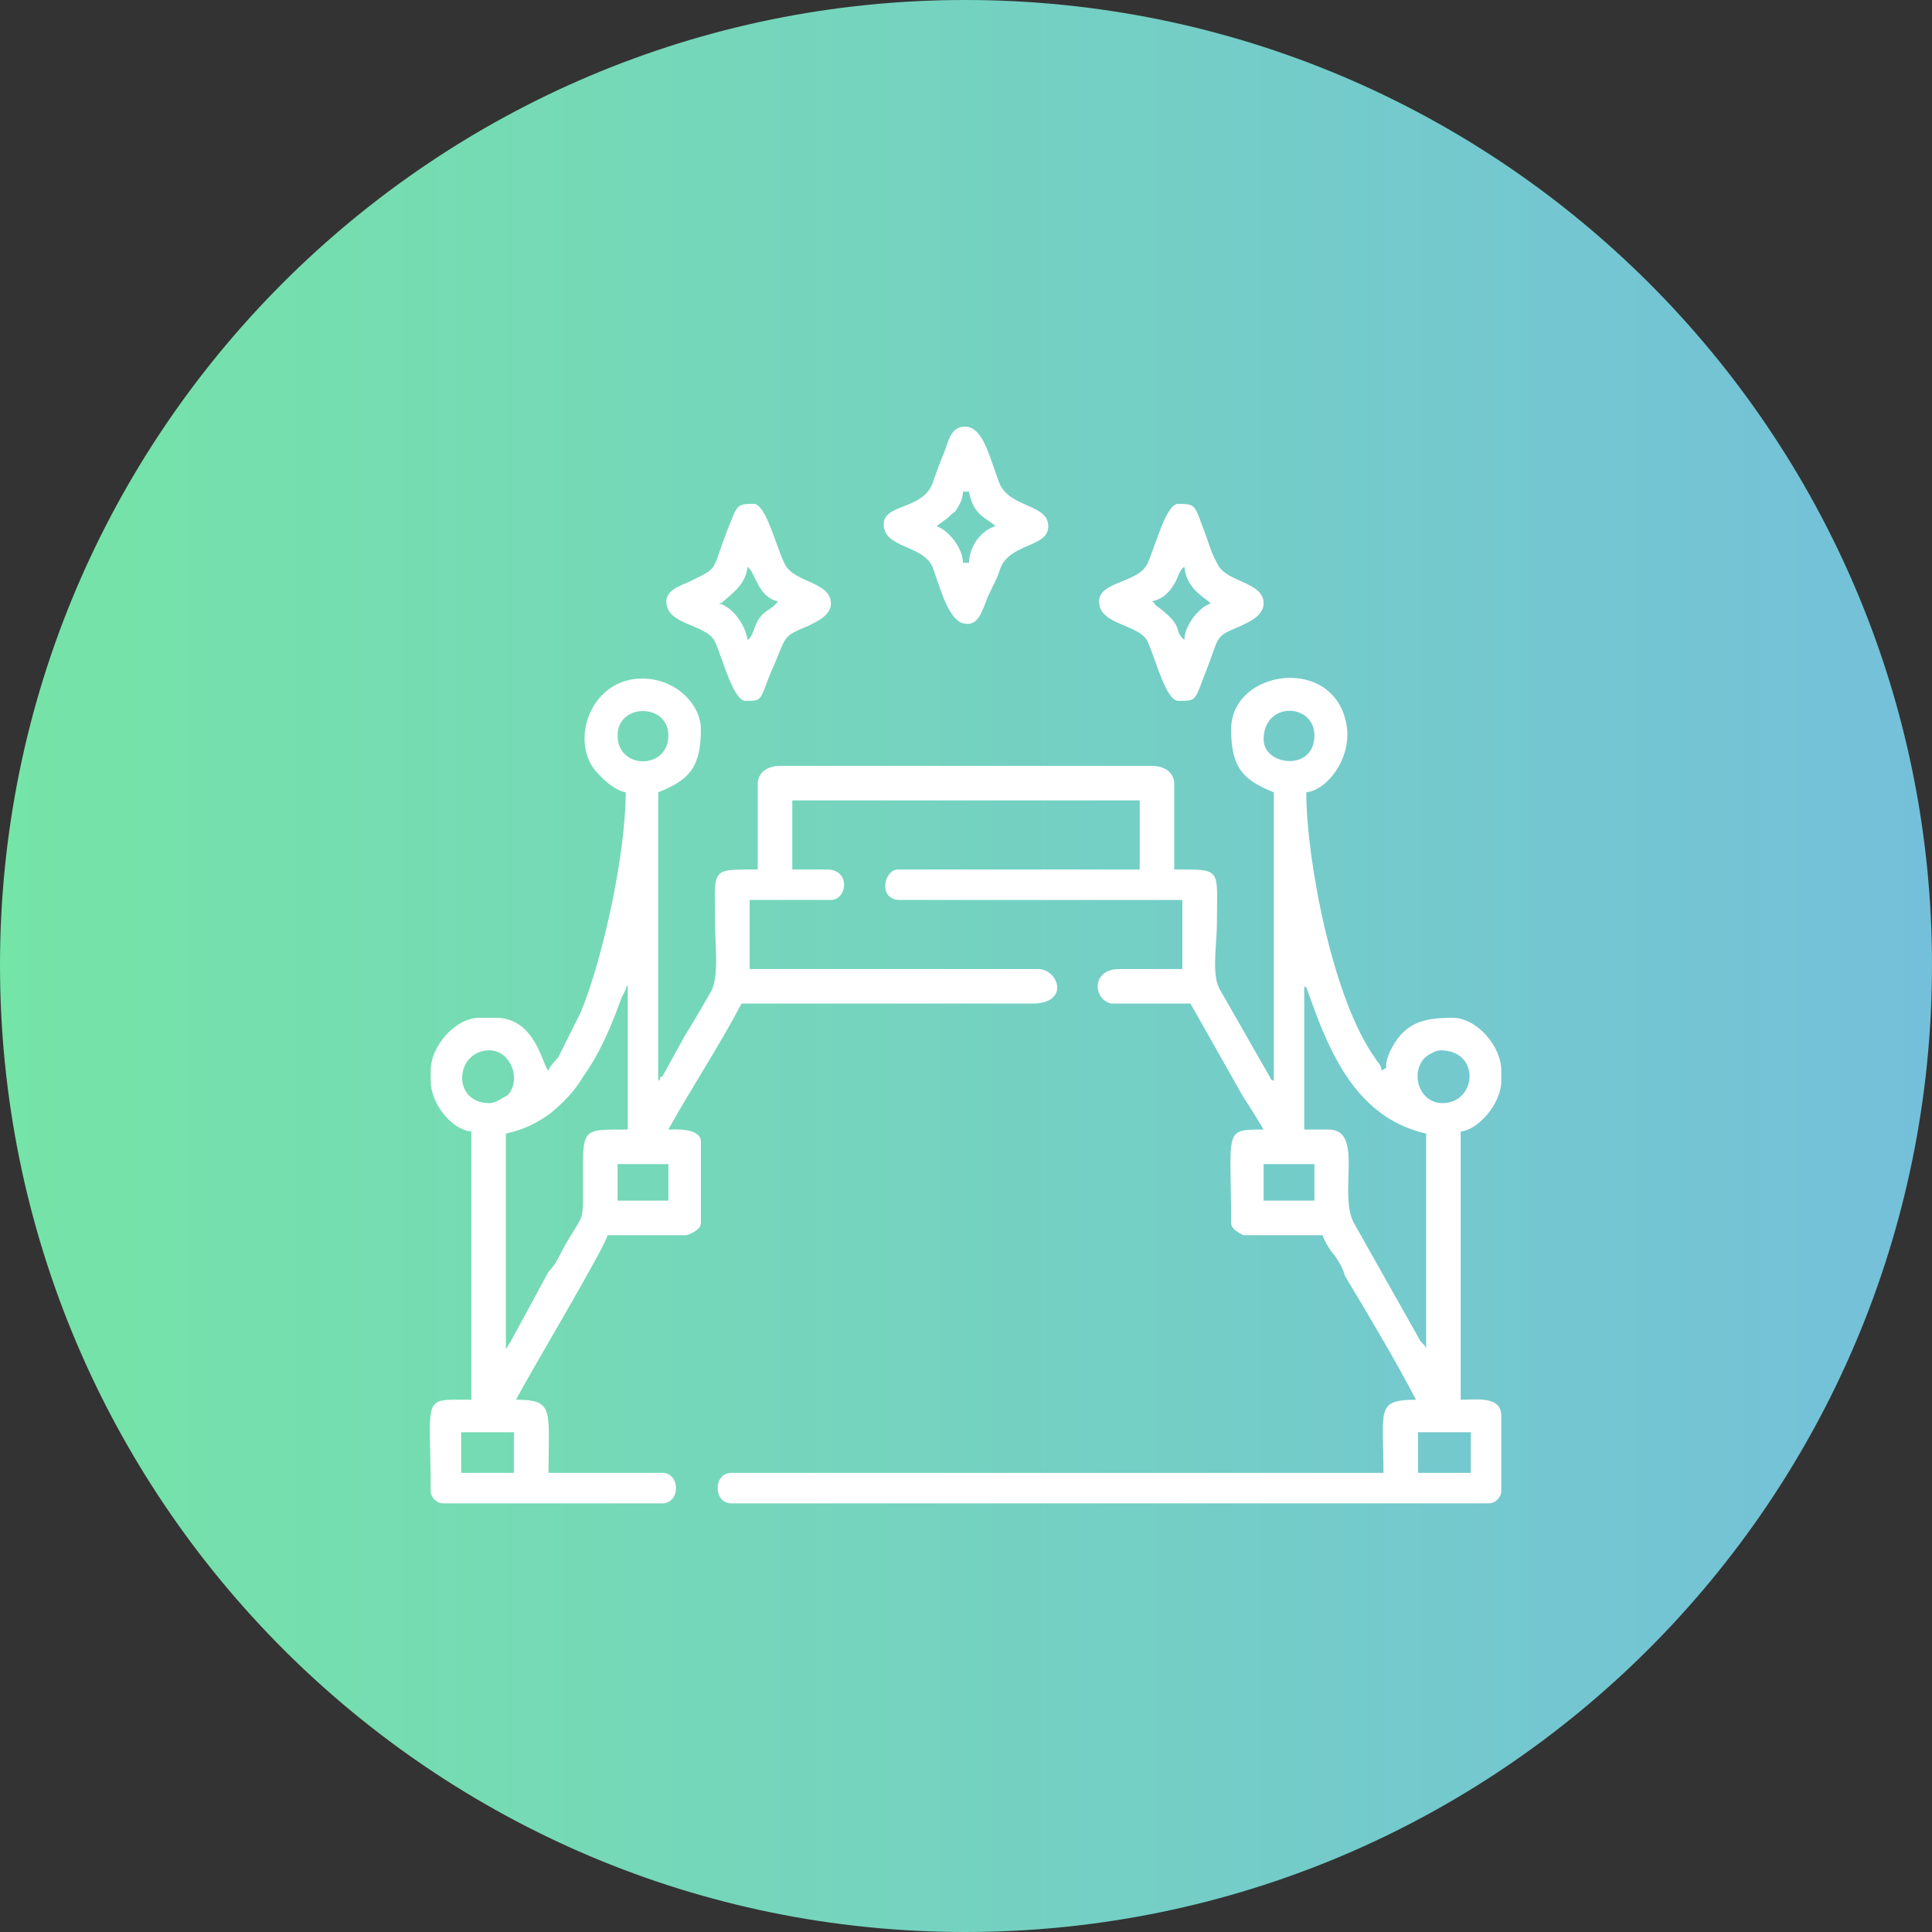
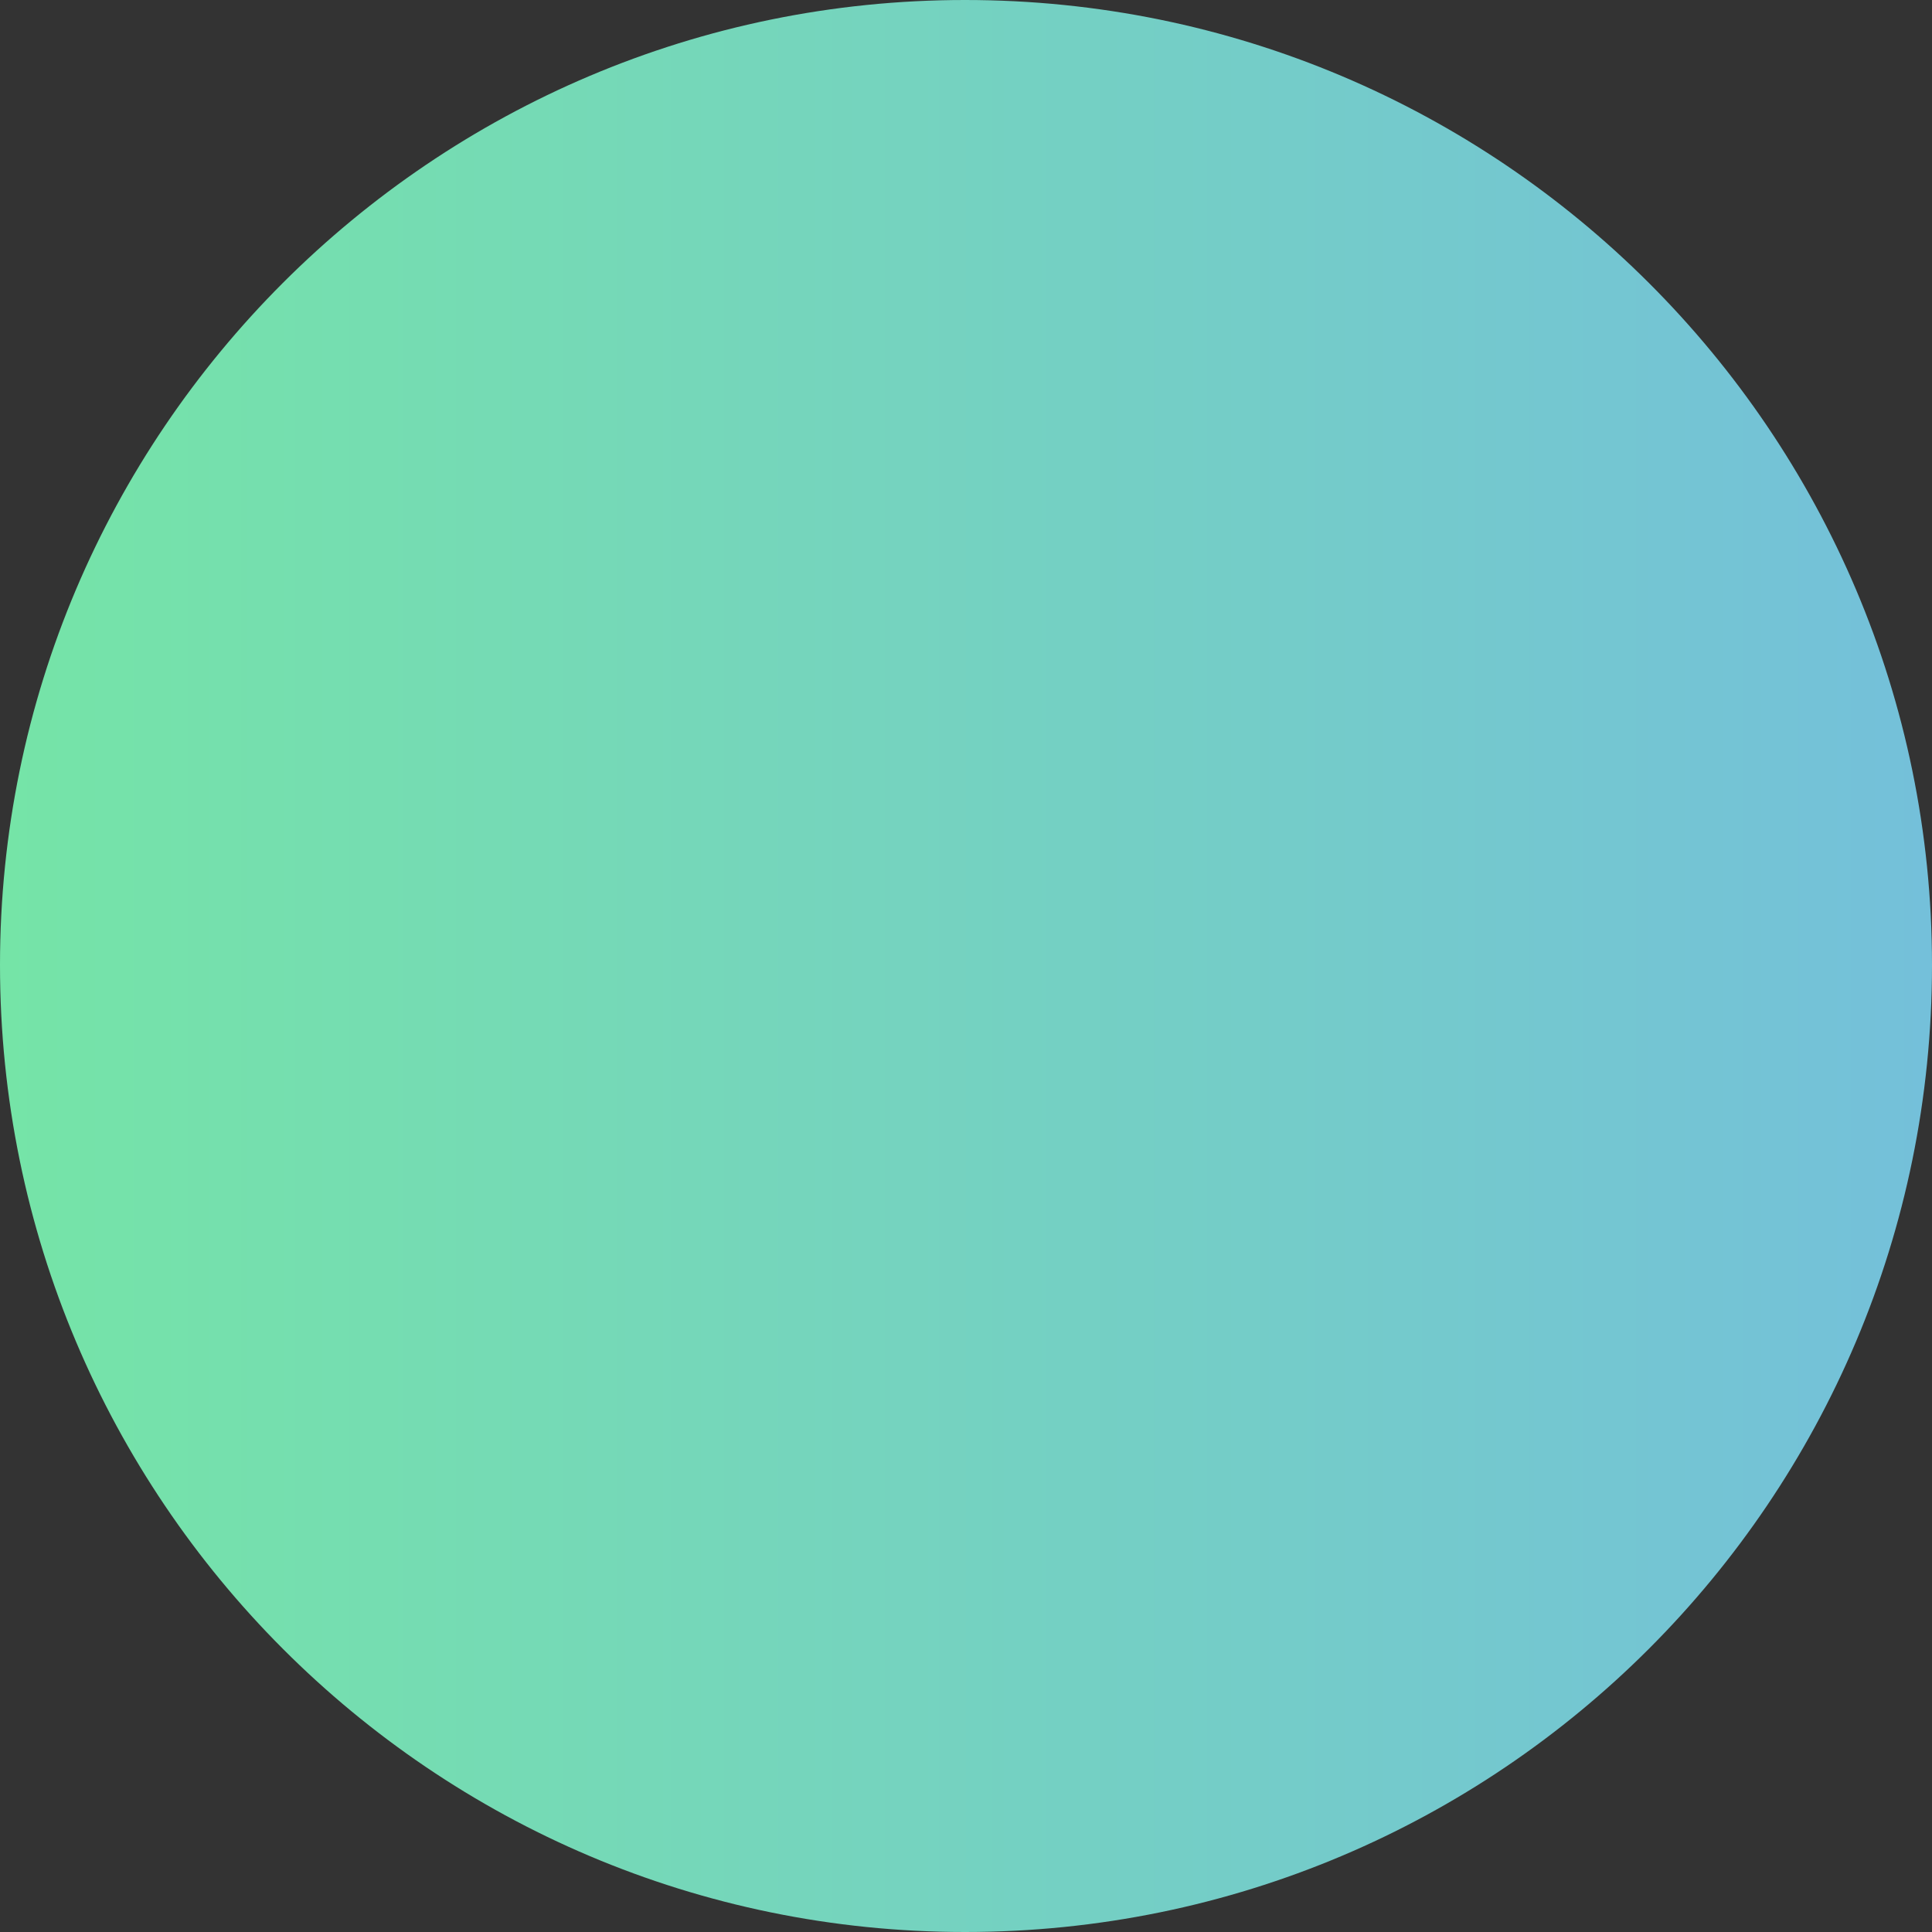
<svg xmlns="http://www.w3.org/2000/svg" xml:space="preserve" width="33.867mm" height="33.867mm" version="1.0" shape-rendering="geometricPrecision" text-rendering="geometricPrecision" image-rendering="optimizeQuality" fill-rule="evenodd" clip-rule="evenodd" viewBox="0 0 951 951">
  <rect x="0" y="0" width="951" height="951" fill="#333333" stroke="none" />
  <defs>
    <linearGradient id="id0" gradientUnits="userSpaceOnUse" x1="-0" y1="475.32" x2="950.64" y2="475.32">
      <stop offset="0" stop-opacity="1" stop-color="#75E4A7" />
      <stop offset="1" stop-opacity="1" stop-color="#74C0DA" />
    </linearGradient>
    <clipPath id="id1">
-       <path d="M475 0c263,0 476,213 476,475 0,263 -213,476 -476,476 -262,0 -475,-213 -475,-476 0,-262 213,-475 475,-475z" />
-     </clipPath>
+       </clipPath>
  </defs>
  <g id="Layer_x0020_1">
    <path fill="url(#id0)" d="M475 0c263,0 476,213 476,475 0,263 -213,476 -476,476 -262,0 -475,-213 -475,-476 0,-262 213,-475 475,-475z" />
    <g clip-path="url(#id1)">
      <g id="_2151198424560">
        <path id="1" fill="white" d="M698 705l26 0 0 20 -26 0 0 -20zm-471 0l26 0 0 20 -26 0 0 -20zm395 -132l25 0 0 18 -25 0 0 -18zm-318 0l25 0 0 18 -25 0 0 -18zm338 -88c0,0 0,0 0,0 0,1 1,1 1,1l4 11c10,27 24,54 55,61l0 106c0,-1 -1,-2 -2,-3 -1,-1 -1,-1 -2,-3l-31 -55c-9,-14 5,-47 -13,-47l-12 0 0 -71 0 0zm-393 179l0 -106c9,-2 15,-5 22,-10 6,-5 12,-11 16,-18 8,-11 14,-25 19,-39l2 -4c1,-3 0,-1 1,-2l0 71c-24,0 -22,-1 -22,29 0,18 0,12 -10,30 -2,4 -4,8 -7,11l-19 35c-1,1 -1,2 -2,3zm461 -121c-11,0 -16,-14 -9,-22 2,-2 6,-4 8,-4 20,0 18,26 1,26zm-469 -26c10,0 16,14 9,22 -2,1 -6,4 -9,4 -19,0 -17,-26 0,-26zm381 -153c0,-19 25,-18 25,-2 0,18 -25,15 -25,2zm-318 -2c0,-16 25,-16 25,0 0,17 -25,17 -25,0zm4 28c0,30 -11,81 -22,108l-11 22c-2,3 -4,4 -5,7 -3,-2 -6,-26 -26,-26l-8 0c-12,0 -24,14 -24,26l0 5c0,11 10,24 20,25l0 132c-25,0 -20,-3 -20,45 0,3 3,6 6,6l108 0c9,0 9,-15 0,-15l-56 0c0,-31 3,-36 -16,-36 5,-10 45,-77 45,-81l39 0c3,-1 7,-3 7,-6l0 -40c0,-7 -13,-6 -16,-6 11,-20 25,-41 36,-62l143 0c19,0 13,-17 3,-17l-142 0 0 -34 40 0c8,0 10,-15 -2,-15l-17 0 0 -34 171 0 0 34 -119 0c-7,0 -10,15 1,15l139 0 0 34 -31 0c-14,0 -13,15 -4,17 3,0 10,0 13,0 9,0 17,0 26,0l26 46c4,6 7,11 10,16 -20,0 -16,0 -16,46 0,3 4,5 6,6l39 0c1,3 4,8 6,10 2,3 4,6 5,10 12,20 24,40 35,61 -20,0 -16,5 -16,36l-321 0c-9,0 -9,15 0,15l373 0c3,0 6,-3 6,-6l0 -37c0,-10 -12,-8 -20,-8l0 -132c9,-1 20,-14 20,-25l0 -5c0,-12 -12,-26 -24,-26 -14,0 -24,2 -31,17 -4,10 1,6 -4,9 0,-3 -2,-4 -3,-6 -21,-29 -34,-98 -34,-131 10,-1 22,-16 20,-32 -5,-36 -57,-29 -57,1 0,19 6,25 21,31l0 142c-2,-1 -1,0 -2,-2l-24 -42c-5,-7 -2,-23 -2,-33 0,-28 3,-27 -21,-27l0 -42c0,-6 -5,-9 -11,-9l-183 0c-6,0 -11,3 -11,9l0 42c-24,0 -21,-1 -21,27 0,10 2,26 -2,33 -4,7 -8,14 -13,22l-11 20c0,0 0,0 -1,0 0,2 0,1 -1,2l0 -142c15,-6 21,-12 21,-31 0,-12 -12,-25 -29,-25 -24,0 -35,28 -24,44 3,4 10,11 16,12l0 0z" />
-         <path fill="white" d="M368 279c4,3 5,15 15,17 -3,4 -6,4 -9,8 -3,4 -3,9 -6,11 -1,-7 -7,-16 -14,-18 2,-1 0,1 2,-1 6,-5 11,-9 12,-17l0 0zm-40 17c0,12 20,11 24,20 4,9 9,29 15,29 8,0 7,0 12,-13 9,-20 5,-18 19,-24 4,-2 11,-5 11,-11 0,-11 -19,-10 -23,-20 -4,-8 -9,-29 -15,-29 -9,0 -8,1 -13,13 -8,21 -4,18 -18,25 -4,2 -12,4 -12,10l0 0z" />
-         <path fill="white" d="M567 296c5,-1 8,-4 10,-7 3,-4 3,-8 6,-10 1,11 10,15 13,18 -6,2 -13,11 -13,18 -6,-5 1,-6 -14,-17 -2,-2 0,-1 -2,-2l0 0zm-26 0c0,12 20,11 24,20 4,9 9,29 15,29 9,0 8,0 13,-13 8,-20 4,-18 18,-24 4,-2 11,-5 11,-11 0,-11 -19,-10 -23,-20 -3,-5 -4,-10 -6,-15 -5,-13 -4,-14 -13,-14 -6,0 -11,20 -15,29 -4,10 -24,9 -24,19l0 0z" />
-         <path fill="white" d="M474 242l3 0c2,12 9,13 13,17 -7,2 -13,10 -13,18l-3 0c0,-7 -7,-16 -13,-18l4 -3c2,-1 3,-3 5,-4 2,-3 4,-6 4,-10l0 0zm-39 16c0,12 19,10 24,21 4,11 8,27 16,28 6,1 8,-5 10,-10 2,-6 5,-10 7,-16 4,-14 24,-11 24,-22 0,-11 -19,-9 -24,-21 -5,-13 -8,-28 -17,-28 -7,0 -8,7 -10,12 -2,5 -4,10 -6,16 -5,13 -24,10 -24,20l0 0z" />
+         <path fill="white" d="M567 296c5,-1 8,-4 10,-7 3,-4 3,-8 6,-10 1,11 10,15 13,18 -6,2 -13,11 -13,18 -6,-5 1,-6 -14,-17 -2,-2 0,-1 -2,-2l0 0m-26 0c0,12 20,11 24,20 4,9 9,29 15,29 9,0 8,0 13,-13 8,-20 4,-18 18,-24 4,-2 11,-5 11,-11 0,-11 -19,-10 -23,-20 -3,-5 -4,-10 -6,-15 -5,-13 -4,-14 -13,-14 -6,0 -11,20 -15,29 -4,10 -24,9 -24,19l0 0z" />
      </g>
    </g>
    <path fill="none" d="M475 0c263,0 476,213 476,475 0,263 -213,476 -476,476 -262,0 -475,-213 -475,-476 0,-262 213,-475 475,-475z" />
  </g>
</svg>